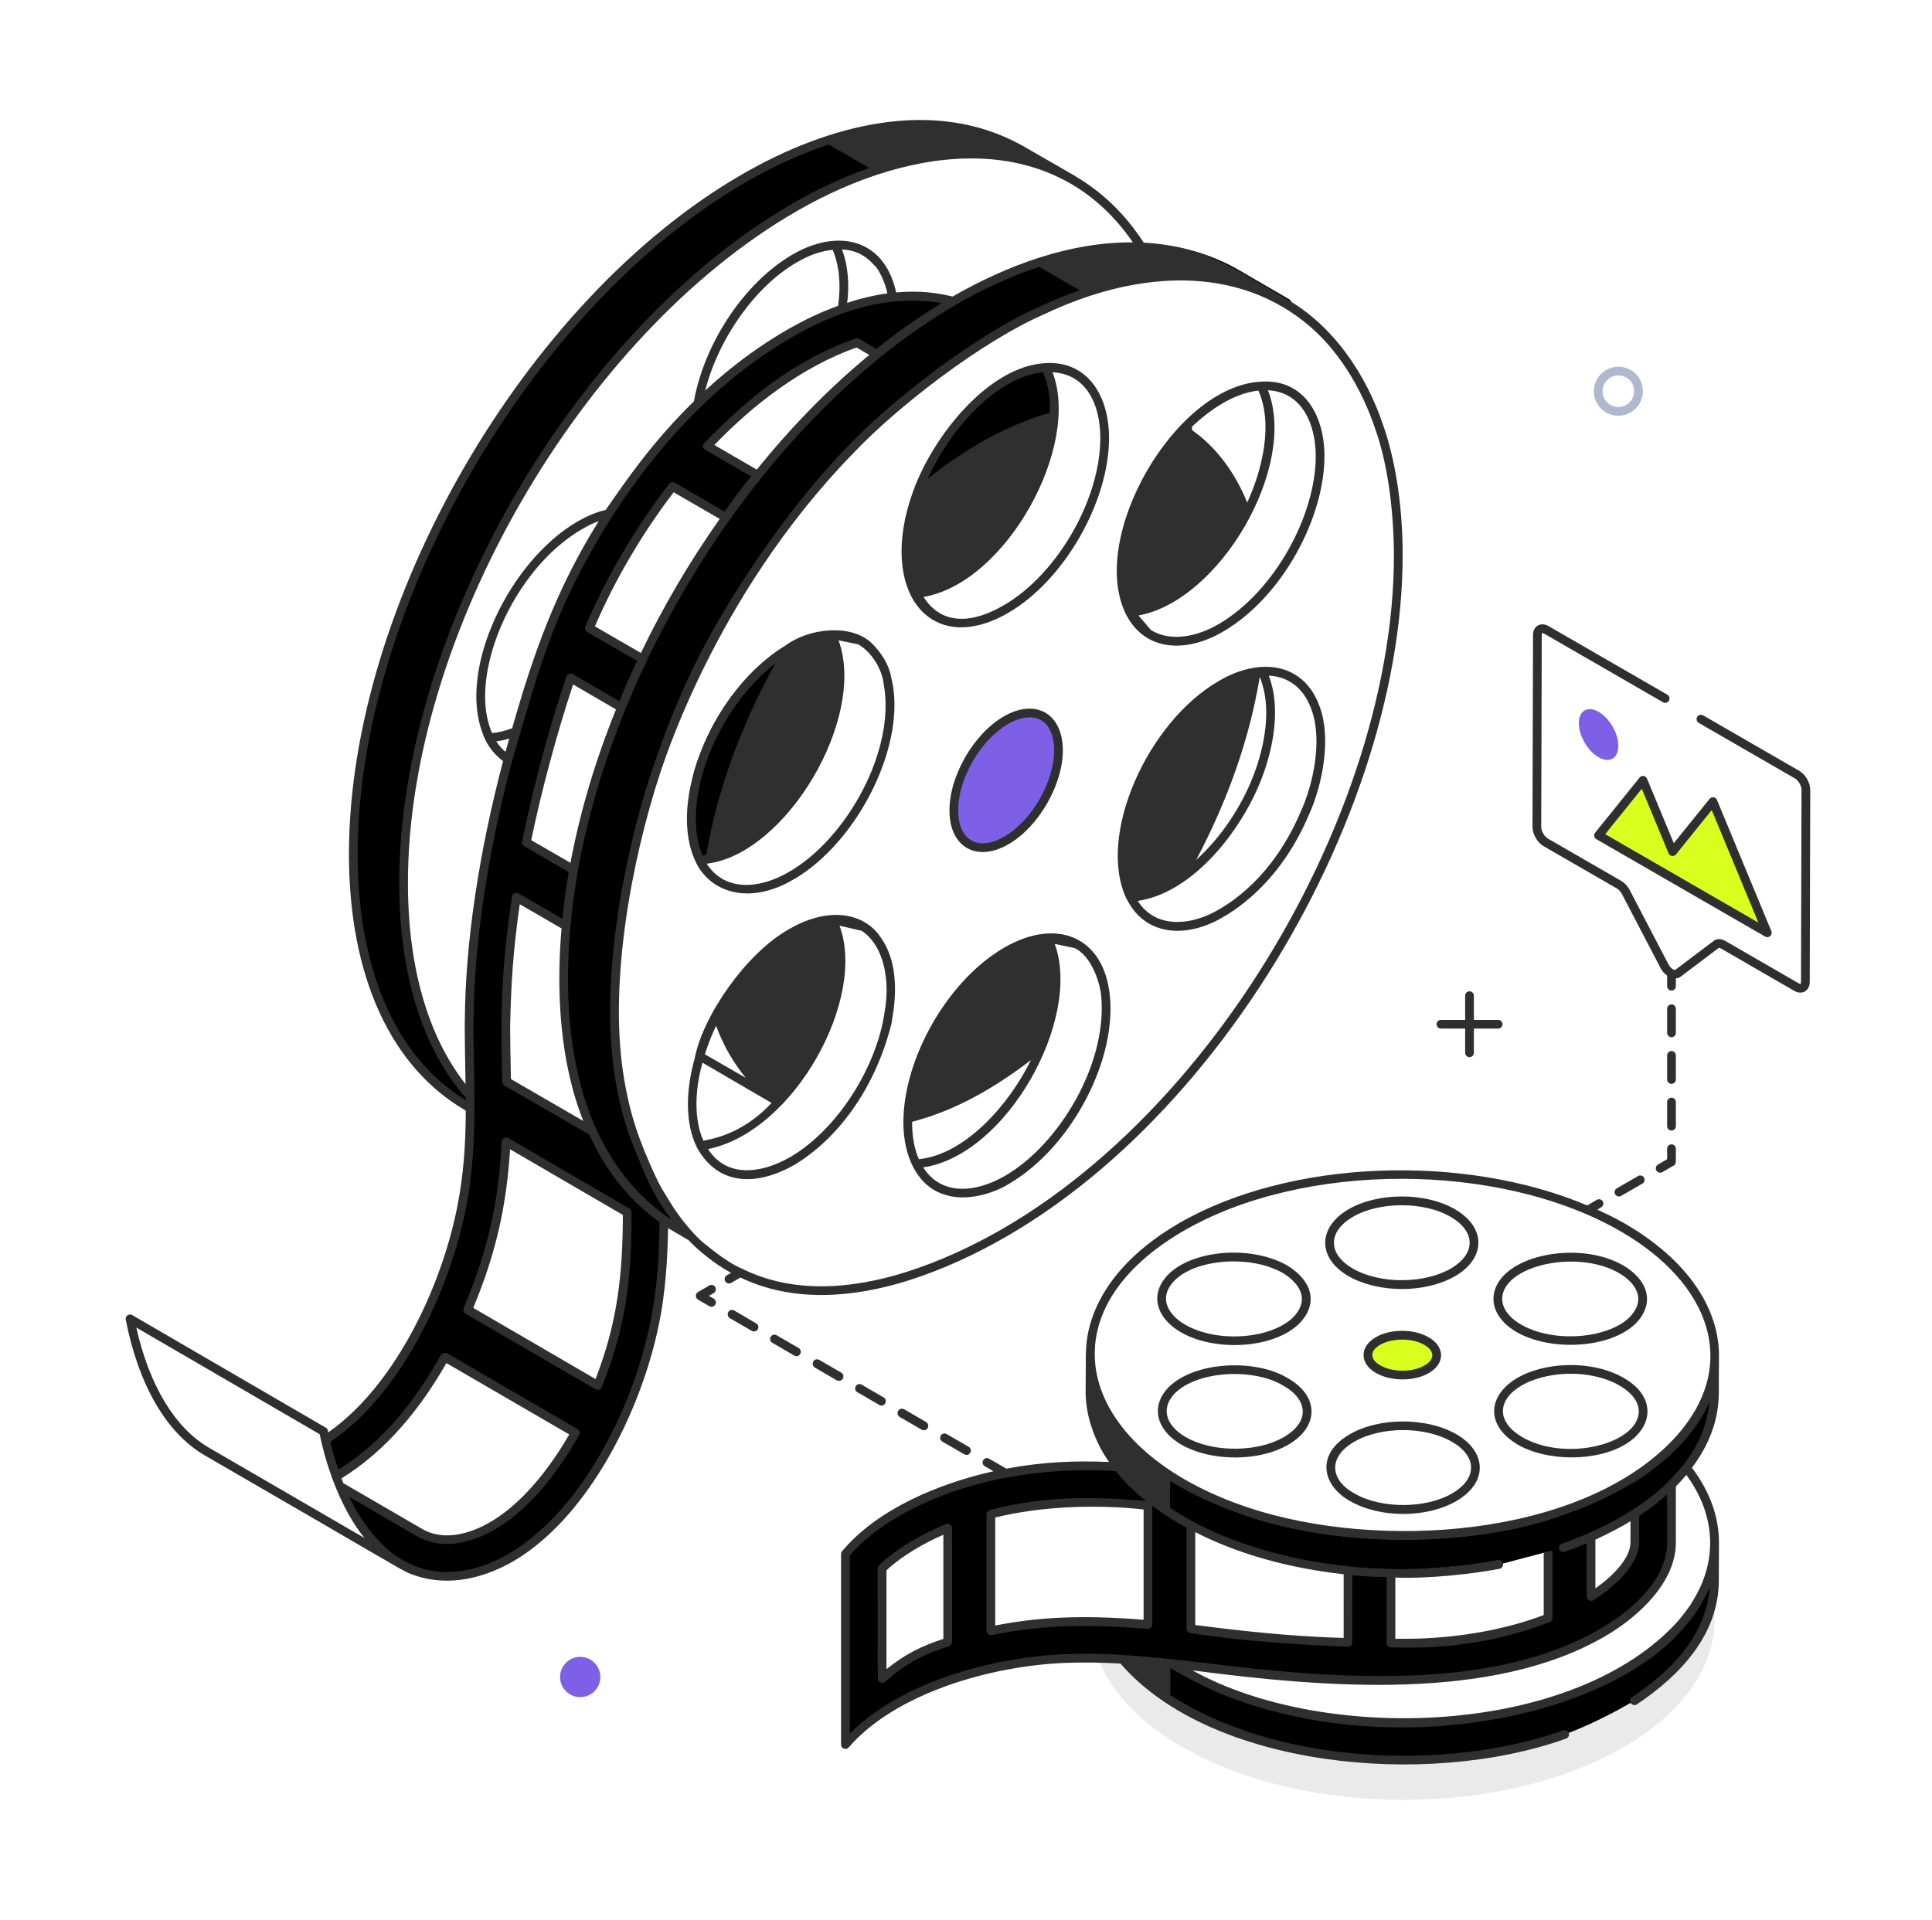
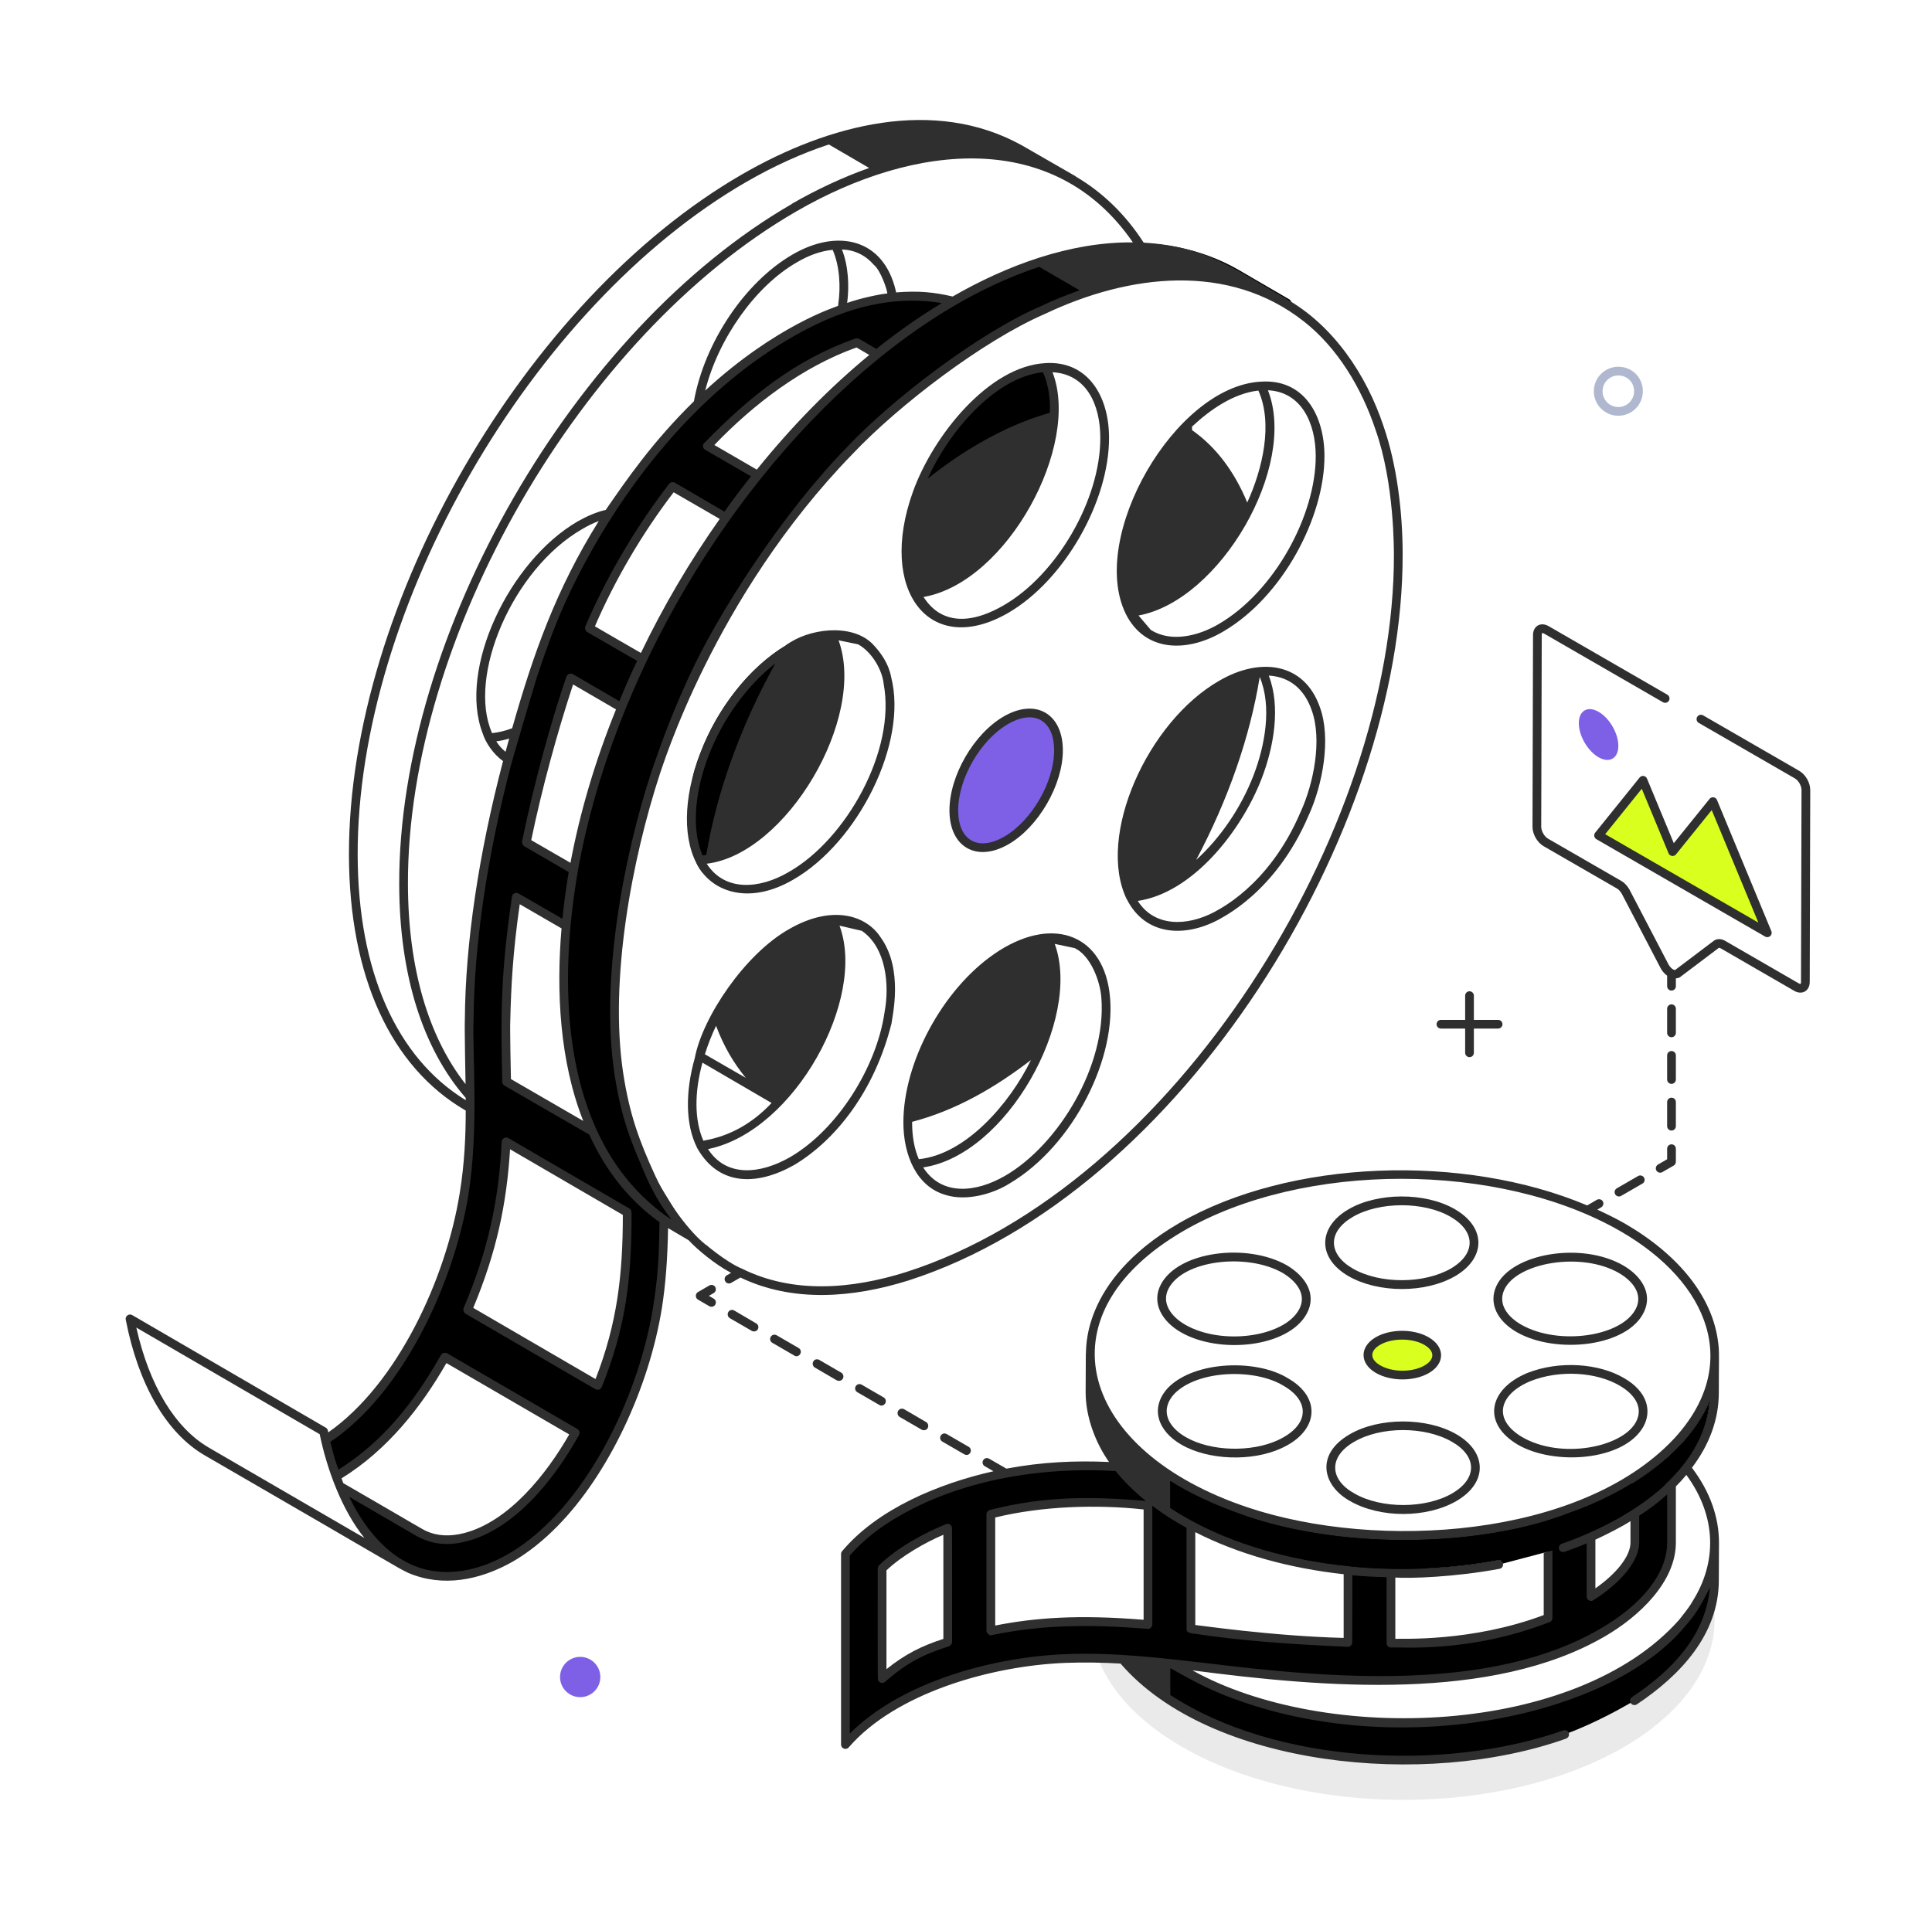
<svg xmlns="http://www.w3.org/2000/svg" width="165" height="164" viewBox="0 0 165 164" fill="none">
  <path d="M54.908 98.944L55.176 99.57C55.295 99.869 55.415 100.152 55.549 100.435C55.579 100.495 55.608 100.569 55.638 100.629C55.951 101.3 56.309 101.956 56.682 102.567C56.801 102.761 56.906 102.94 57.04 103.119L56.98 103.298L56.92 103.492L56.816 103.805L56.771 103.939L56.697 104.192C56.891 104.341 57.084 104.476 57.293 104.61C57.502 104.729 57.711 104.863 57.919 104.983L59.023 105.624L54.908 98.944Z" fill="black" />
  <path d="M70.413 40.814C66 45.957 62.139 51.861 59.127 58.078C59.917 56.409 60.752 54.739 61.676 53.099C61.87 52.756 62.079 52.383 62.288 52.04C62.332 51.966 62.377 51.891 62.422 51.817C62.705 51.325 63.003 50.833 63.316 50.341C63.63 49.804 63.972 49.282 64.33 48.745C64.688 48.194 65.046 47.657 65.434 47.12C65.478 47.046 65.538 46.971 65.583 46.897C66.105 46.166 66.626 45.45 67.178 44.735C67.73 44.019 68.296 43.304 68.878 42.603C69.37 41.992 69.891 41.395 70.413 40.814ZM102.527 23.653L103.019 23.698C102.93 23.683 102.855 23.683 102.766 23.683C102.691 23.668 102.602 23.653 102.527 23.653Z" fill="black" />
  <path d="M110.241 26.077L110.226 26.092C110.091 26.003 109.957 25.928 109.823 25.854C109.808 25.854 109.808 25.839 109.793 25.839C109.749 25.809 109.704 25.779 109.644 25.749C109.599 25.72 109.54 25.69 109.48 25.66C109.152 25.481 108.809 25.302 108.451 25.153C108.228 25.049 108.019 24.959 107.795 24.87C107.572 24.78 107.333 24.691 107.095 24.616C106.871 24.527 106.633 24.467 106.394 24.393C106.066 24.288 105.753 24.199 105.41 24.139C105.38 24.124 105.335 24.109 105.306 24.109C105.231 24.08 105.156 24.065 105.082 24.05C105.052 24.05 105.007 24.035 104.978 24.035C104.784 23.99 104.605 23.96 104.411 23.93C104.366 23.916 104.322 23.916 104.262 23.901H104.217C104.038 23.871 103.859 23.841 103.681 23.826C103.651 23.811 103.636 23.811 103.606 23.811C103.576 23.811 103.546 23.796 103.517 23.796C103.487 23.796 103.457 23.796 103.427 23.781C103.293 23.781 103.159 23.767 103.039 23.752C102.95 23.737 102.861 23.722 102.786 23.722C102.711 23.722 102.622 23.707 102.547 23.707C102.398 23.692 102.249 23.677 102.1 23.677C101.936 23.662 101.757 23.662 101.593 23.662C100.863 23.632 100.102 23.662 99.342 23.722C99.074 23.752 98.805 23.781 98.522 23.811C98 23.871 97.463 23.945 96.927 24.05C96.658 24.094 96.375 24.154 96.107 24.214C95.838 24.273 95.555 24.333 95.287 24.408C95.153 24.437 95.018 24.467 94.869 24.512C94.795 24.527 94.705 24.557 94.631 24.587C94.571 24.601 94.511 24.616 94.452 24.631C94.437 24.631 94.407 24.646 94.392 24.646C94.243 24.691 94.094 24.721 93.945 24.78C93.751 24.825 93.572 24.885 93.378 24.959C93.259 24.989 93.125 25.034 92.991 25.078C92.678 25.183 92.35 25.302 92.037 25.421C91.738 25.526 91.425 25.645 91.112 25.779C91.008 25.824 90.903 25.869 90.784 25.913C90.59 25.988 90.412 26.062 90.233 26.152C89.934 26.271 89.621 26.42 89.308 26.569C88.995 26.703 88.697 26.853 88.384 27.017C88.056 27.166 87.728 27.345 87.4 27.524C87.072 27.688 86.744 27.866 86.416 28.06C86.311 28.12 86.192 28.18 86.088 28.239C85.521 28.567 84.955 28.91 84.403 29.268C84.344 29.283 84.284 29.328 84.224 29.372C84.105 29.432 83.986 29.521 83.866 29.596C83.479 29.834 83.106 30.073 82.733 30.341C82.689 30.356 82.659 30.386 82.614 30.416C82.152 30.729 81.69 31.042 81.242 31.37C81.227 31.37 81.227 31.37 81.227 31.385C80.929 31.579 80.631 31.802 80.333 32.026C80.079 32.22 79.811 32.414 79.558 32.623C78.752 33.219 77.947 33.86 77.187 34.531C76.814 34.844 76.442 35.172 76.069 35.5C75.204 36.245 74.369 37.021 73.564 37.841C73.311 38.079 73.072 38.318 72.834 38.571C72.267 39.153 71.715 39.749 71.164 40.345C71 40.524 70.836 40.703 70.687 40.882C70.165 41.464 69.643 42.06 69.151 42.671C68.57 43.372 68.003 44.088 67.451 44.803C66.9 45.519 66.378 46.234 65.856 46.965C65.811 47.039 65.752 47.114 65.707 47.189C65.319 47.725 64.962 48.262 64.604 48.814C64.246 49.35 63.903 49.872 63.59 50.409C63.277 50.901 62.979 51.393 62.695 51.885C62.651 51.959 62.606 52.034 62.561 52.109C62.352 52.452 62.144 52.824 61.95 53.167C61.026 54.807 60.191 56.477 59.401 58.147C59.401 58.162 59.401 58.162 59.386 58.177C54.943 67.316 52.319 77.096 52.349 86.057C52.349 87.041 52.378 88.01 52.438 88.949C52.468 89.352 52.498 89.754 52.542 90.142C52.826 92.87 53.392 95.36 54.182 97.596L54.212 97.686L55.032 99.654L55.196 100.012L55.822 101.517L55.867 101.383L57.224 103.247L57.656 104.127L57.522 104.365L57.462 104.335C57.462 104.35 57.477 104.35 57.477 104.365C57.522 104.499 57.582 104.618 57.671 104.738C57.82 105.006 58.029 105.245 58.252 105.468C58.297 105.513 58.342 105.558 58.387 105.602L58.014 105.379C57.656 105.17 57.313 104.946 56.97 104.708C51.23 100.787 48.084 93.347 48.055 83.582V83.462C48.055 74.696 50.589 65.154 54.868 56.194C56.881 51.974 59.266 47.904 61.98 44.102C62.83 42.865 63.739 41.657 64.678 40.48C67.779 36.588 71.194 33.085 74.817 30.133C76.874 28.448 79.006 26.957 81.183 25.675C81.332 25.57 81.466 25.496 81.615 25.406C90.739 20.144 99.342 19.324 105.827 23.081L110.106 25.57C110.285 25.675 110.345 25.913 110.241 26.077Z" fill="black" />
-   <path d="M91.66 15.379C85.577 11.86 77.153 12.338 67.85 17.72C49.333 28.395 34.394 54.292 34.468 75.537C34.483 83.141 36.421 89.119 39.761 93.175C39.985 93.473 40.238 93.756 40.521 94.039V94.874L39.94 94.531C39.88 94.501 39.836 94.472 39.776 94.427C33.857 90.908 30.204 83.513 30.174 73.062C30.115 51.802 45.069 25.905 63.541 15.215C72.859 9.848 81.283 9.341 87.381 12.889L91.66 15.379Z" fill="black" />
  <path d="M52.448 85.437C52.448 85.317 52.448 85.183 52.463 85.064C52.463 85.317 52.448 85.571 52.448 85.824V85.437ZM52.478 84.259C52.478 84.11 52.492 83.961 52.507 83.826C52.492 84.11 52.492 84.393 52.478 84.661C52.463 84.557 52.463 84.468 52.478 84.378C52.463 84.333 52.463 84.303 52.478 84.259ZM53.954 73.614C53.954 73.584 53.968 73.539 53.983 73.509C53.954 73.614 53.939 73.718 53.924 73.837C53.819 74.314 53.73 74.777 53.655 75.239C53.581 75.567 53.536 75.88 53.477 76.178C52.97 78.787 52.642 81.352 52.507 83.826C52.507 83.454 52.522 83.096 52.552 82.723C52.582 82.201 52.627 81.68 52.686 81.158C52.731 80.621 52.791 80.099 52.865 79.562C52.925 79.041 52.999 78.504 53.089 77.967C53.223 77.162 53.357 76.357 53.536 75.537C53.581 75.284 53.626 75.045 53.685 74.791C53.76 74.404 53.849 74.001 53.954 73.614ZM54.52 98.035C54.61 98.258 54.699 98.482 54.803 98.706C54.744 98.616 54.699 98.512 54.669 98.422C54.565 98.169 54.461 97.915 54.371 97.647C54.416 97.781 54.461 97.915 54.52 98.035Z" fill="black" />
  <path d="M81.431 25.726C81.267 25.681 81.088 25.636 80.909 25.606C79.701 25.323 78.419 25.234 77.063 25.308C76.809 25.323 76.556 25.353 76.302 25.383C76.243 25.383 76.183 25.383 76.123 25.398C75.825 25.427 75.527 25.472 75.214 25.532C75.169 25.532 75.124 25.547 75.065 25.562C74.752 25.606 74.439 25.681 74.111 25.756C73.395 25.919 72.664 26.143 71.919 26.412C71.651 26.501 71.382 26.605 71.099 26.71C70.89 26.784 70.681 26.874 70.458 26.978C70.279 27.038 70.1 27.127 69.921 27.202C69.653 27.321 69.37 27.455 69.101 27.604C68.505 27.873 67.908 28.201 67.312 28.544C66.969 28.737 66.641 28.946 66.313 29.155C62.944 31.257 59.753 34.06 56.891 37.34C56.593 37.668 56.309 38.011 56.026 38.354C55.593 38.861 55.161 39.397 54.744 39.949C54.371 40.411 54.013 40.903 53.67 41.395C53.297 41.887 52.955 42.394 52.612 42.916C51.881 43.989 51.195 45.108 50.539 46.241C50.167 46.867 49.809 47.508 49.481 48.149C49.048 48.954 48.646 49.759 48.273 50.579C48.139 50.862 48.005 51.146 47.886 51.429C47.423 52.443 47.006 53.457 46.618 54.485C46.559 54.635 46.499 54.798 46.439 54.948C46.41 55.052 46.365 55.156 46.335 55.261C46.126 55.827 45.947 56.409 45.739 56.975V56.99C45.649 57.244 45.575 57.497 45.5 57.75C42.19 67.784 40.133 78.236 40.073 87.092C40.058 87.36 40.058 87.628 40.058 87.912C40.073 89.969 40.148 91.997 40.148 94.054C40.163 96.633 40.073 99.287 39.626 102.03C38.478 109.112 34.944 116.284 30.829 120.488C29.831 121.502 28.817 122.337 27.788 123.008C28.041 124.111 28.34 125.14 28.712 126.124C30.263 125.199 31.724 124.051 33.066 122.665C34.87 120.831 36.54 118.505 37.986 115.926L49.123 122.396C47.945 124.513 46.588 126.407 45.127 127.883C44.114 128.926 43.07 129.761 42.026 130.358C40.699 131.118 39.372 131.536 38.18 131.536C37.509 131.536 36.853 131.401 36.271 131.133C36.122 131.073 35.943 130.984 35.794 130.895L29.04 126.973C30.263 130.015 32.022 132.341 34.199 133.593C34.467 133.742 34.736 133.876 35.004 134.01C37.539 135.114 40.565 134.816 43.592 133.071C44.859 132.341 46.126 131.342 47.364 130.074C51.493 125.885 55.027 118.714 56.16 111.647C56.548 109.232 56.667 106.936 56.697 104.654V104.192L55.683 102.925C54.103 101.613 52.776 99.958 51.717 98.035L50.599 96.648L50.286 96.469L43.264 92.399C43.249 91.788 43.249 91.177 43.234 90.565C43.219 89.671 43.204 88.776 43.189 87.882C43.189 87.703 43.189 87.479 43.204 87.27V87.106C43.234 83.871 43.547 80.338 44.099 76.64C44.248 76.73 47.975 78.877 48.348 79.1C48.482 77.52 48.706 75.91 48.989 74.3L48.661 74.106L44.949 71.959C45.873 67.427 47.125 62.715 48.706 57.989L48.735 57.914L52.761 60.255L53.074 60.434C53.64 59.048 54.237 57.661 54.893 56.304C54.848 56.274 54.744 56.215 54.595 56.125C53.596 55.559 50.465 53.74 50.331 53.665C52.135 49.386 54.58 45.242 57.442 41.559L61.706 44.034L62.005 44.213C62.869 42.976 63.779 41.768 64.718 40.605C64.673 40.575 64.569 40.516 64.405 40.411C63.421 39.845 60.543 38.175 60.409 38.1C63.048 35.297 65.925 32.957 68.877 31.242C70.353 30.407 71.815 29.751 73.186 29.274L74.543 30.064L74.871 30.258L74.737 30.392C76.899 28.633 79.135 27.068 81.431 25.726ZM43.219 97.543L53.566 103.566V103.685C53.566 105.832 53.506 108.426 53.074 111.155C52.686 113.57 51.986 116.015 51.046 118.341L39.939 111.885C41.221 108.874 42.205 105.668 42.712 102.522C43.01 100.778 43.144 99.093 43.219 97.543ZM89.303 31.391C89.78 32.316 90.049 33.508 90.049 34.895C90.049 35.104 90.049 35.327 90.019 35.551C88.066 36.073 85.993 36.937 83.861 38.175C81.953 39.263 80.104 40.59 78.33 42.111C79.731 38.19 82.564 34.433 85.829 32.539C87.052 31.824 88.23 31.451 89.303 31.391Z" fill="black" />
  <path d="M66.969 56.096C65.985 57.974 64.539 60.404 65.046 61.09C65.165 61.254 65.299 61.433 65.419 61.627C64.166 63.222 63.018 65.16 62.064 67.427C61.378 68.992 60.737 71.497 60.26 73.599C60.171 73.942 60.096 74.27 60.037 74.583C59.813 74.315 59.619 74.016 59.485 73.703C59.008 71.392 58.918 68.679 59.202 66.204C59.366 65.578 59.574 64.937 59.828 64.296C60.573 62.328 61.647 60.494 62.899 58.928C64.151 57.348 65.613 56.036 67.148 55.112C67.193 55.067 67.252 55.022 67.342 54.992C67.416 54.948 67.476 54.918 67.551 54.873C67.402 55.231 67.208 55.648 66.969 56.096ZM92.881 32.793C92.956 32.867 93.03 32.957 93.09 33.061C93.03 32.972 92.956 32.882 92.881 32.808C92.881 32.808 92.881 32.808 92.881 32.793ZM93.716 34.12C93.761 34.209 93.806 34.313 93.835 34.418C93.791 34.254 93.716 34.09 93.627 33.941C93.671 34 93.686 34.06 93.716 34.12Z" fill="black" />
  <path d="M94.014 34.925H93.999C93.999 34.895 93.999 34.865 93.984 34.835C93.999 34.865 93.999 34.895 94.014 34.925Z" fill="black" />
  <path d="M81.459 69.239C81.466 72.078 83.473 73.222 85.943 71.796C88.413 70.369 90.408 66.915 90.399 64.076C90.392 61.238 88.385 60.093 85.914 61.52C83.444 62.944 81.449 66.401 81.459 69.239Z" fill="#7D60E5" />
  <path opacity="0.1" d="M138.697 149.233C128.306 155.256 111.429 155.256 100.977 149.233C97.25 147.086 94.835 144.447 93.776 141.659L95.923 141.808C97.176 143.269 98.86 144.641 100.962 145.848C105.584 148.517 111.459 149.993 117.467 150.306C117.825 150.321 118.183 150.336 118.54 150.351C118.63 150.366 118.704 150.366 118.794 150.366H119.39C119.673 150.366 119.957 150.366 120.24 150.351C121.448 150.336 122.685 150.276 123.937 150.172C124.221 150.157 124.504 150.127 124.787 150.097C133.52 149.227 136.355 146.773 138.668 145.833C142.164 143.806 145.494 140.687 146.271 136.635C146.286 136.709 146.301 136.798 146.316 136.903C147.032 141.301 144.497 145.848 138.697 149.233Z" fill="#2F2F2F" />
-   <path d="M133.629 148.161C131.099 149.06 128.146 149.762 124.787 150.097C124.504 150.127 124.22 150.157 123.937 150.172C122.685 150.276 121.447 150.336 120.24 150.351C119.956 150.366 119.673 150.366 119.39 150.366C119.106 150.366 118.823 150.351 118.54 150.351C118.182 150.336 117.824 150.321 117.466 150.306C111.458 149.993 105.584 148.517 100.962 145.848C98.86 144.64 97.175 143.269 95.923 141.808L100.023 142.106C100.157 142.18 100.291 142.255 100.425 142.33C100.604 142.434 100.783 142.553 100.977 142.657C101.081 142.717 101.186 142.777 101.305 142.836C102.572 143.552 103.929 144.178 105.36 144.715C115.722 148.591 129.662 147.906 138.697 142.657C143.841 139.661 146.435 135.74 146.435 131.804L146.42 134.994C146.42 135.531 146.375 136.083 146.271 136.619C146.271 136.619 146.271 136.619 146.271 136.634C145.647 139.887 143.44 142.452 140.799 144.432C140.784 144.432 140.769 144.447 140.754 144.462C140.389 144.733 139.998 145.006 139.581 145.276C137.658 146.409 135.557 147.446 133.629 148.161Z" fill="black" />
+   <path d="M133.629 148.161C131.099 149.06 128.146 149.762 124.787 150.097C124.504 150.127 124.22 150.157 123.937 150.172C122.685 150.276 121.447 150.336 120.24 150.351C119.956 150.366 119.673 150.366 119.39 150.366C119.106 150.366 118.823 150.351 118.54 150.351C118.182 150.336 117.824 150.321 117.466 150.306C111.458 149.993 105.584 148.517 100.962 145.848C98.86 144.64 97.175 143.269 95.923 141.808L100.023 142.106C100.157 142.18 100.291 142.255 100.425 142.33C100.604 142.434 100.783 142.553 100.977 142.657C101.081 142.717 101.186 142.777 101.305 142.836C102.572 143.552 103.929 144.178 105.36 144.715C115.722 148.591 129.662 147.906 138.697 142.657C143.841 139.661 146.435 135.74 146.435 131.804L146.42 134.994C146.42 135.531 146.375 136.083 146.271 136.619C145.647 139.887 143.44 142.452 140.799 144.432C140.784 144.432 140.769 144.447 140.754 144.462C140.389 144.733 139.998 145.006 139.581 145.276C137.658 146.409 135.557 147.446 133.629 148.161Z" fill="black" />
  <path d="M123.938 150.172C122.715 150.291 121.478 150.351 120.24 150.351C121.448 150.336 122.685 150.276 123.938 150.172Z" fill="black" />
  <path d="M138.637 126.705C137.757 127.212 136.848 127.689 135.879 128.092C134.716 128.614 133.493 129.061 132.211 129.448C128.037 130.716 123.4 131.297 118.793 131.193C117.571 131.163 116.348 131.088 115.125 130.954C112.874 130.731 110.668 130.328 108.551 129.762C105.807 129.016 103.243 128.002 100.977 126.69C100.365 126.347 99.799 125.975 99.262 125.587C99.262 125.587 99.262 125.587 99.247 125.587C98.427 125.498 97.607 125.423 96.787 125.363C96.355 125.334 95.937 125.304 95.505 125.304C95.505 125.304 95.49 125.289 95.475 125.289C94.014 125.214 92.553 125.185 91.092 125.244C85.635 125.468 80.432 126.944 76.57 129.195C74.781 130.224 73.305 131.431 72.202 132.743V149.024C73.29 147.772 74.722 146.624 76.451 145.625C80.313 143.374 85.516 141.898 90.973 141.674C94.014 141.555 97.041 141.778 100.067 142.106C102.602 142.39 105.121 142.718 107.656 142.971C111.667 143.374 115.737 143.538 119.807 143.493H119.852C126.248 143.493 132.435 142.032 136.848 139.467C140.605 137.291 142.752 134.473 142.752 131.774V126.824L138.637 126.705ZM80.939 140.273C78.926 140.899 77.391 141.599 75.333 143.388V133.981C76.108 133.221 77.048 132.535 78.136 131.909C79.001 131.402 79.94 130.939 80.939 130.537V140.273ZM98.04 138.767C96.265 138.618 94.461 138.513 92.657 138.513C92.061 138.513 91.45 138.528 90.853 138.543C88.736 138.632 86.634 138.886 84.621 139.318V129.344C86.739 128.792 88.975 128.465 91.226 128.375C91.748 128.345 92.27 128.345 92.792 128.345C93.969 128.345 95.207 128.39 96.564 128.479C97.056 128.524 97.548 128.554 98.04 128.599V138.767ZM115.125 140.302C112.695 140.243 110.295 140.094 107.969 139.855C106.538 139.721 105.121 139.542 103.705 139.378C103.288 139.333 102.855 139.274 102.423 139.229C102.408 139.229 102.393 139.214 102.378 139.214C102.155 139.184 101.931 139.169 101.707 139.139V130.283C106.064 132.488 110.542 133.734 115.125 134.145V140.302ZM139.621 131.774C139.621 133.161 138.175 134.935 135.879 136.381V131.267L139.621 129.285V131.774ZM132.167 132.55H132.211V138.215C128.648 139.602 124.324 140.362 119.852 140.362H118.793V134.383" fill="black" />
  <path d="M146.435 115.836L146.42 119.012C146.405 122.948 143.825 126.869 138.667 129.866C137.087 130.79 135.342 131.565 133.494 132.206L133.136 132.296C133.091 132.117 133.195 131.923 133.374 131.863C139.174 129.821 145.57 125.766 146.017 119.638C144.094 124.26 138.801 127.584 133.971 129.254C126.635 132.117 114.976 132.415 106.478 129.523C103.631 128.554 101.454 127.48 99.948 126.511V128.807C104.376 131.729 110.012 133.265 115.23 133.787C115.23 133.802 115.245 133.802 115.245 133.802C119.404 134.219 123.743 134.055 127.932 133.28C128.141 133.235 128.305 133.369 128.35 133.563L127.992 133.652C125.13 134.189 122.148 134.428 119.166 134.383C119.166 134.174 119.002 134.01 118.793 134.01C118.584 134.01 118.42 134.174 118.42 134.383C112.069 134.174 105.822 132.668 100.962 129.866C95.699 126.824 93.075 122.843 93.09 118.863L93.105 115.717C93.105 119.683 95.744 123.663 100.977 126.69C111.428 132.713 128.305 132.713 138.697 126.675C143.84 123.678 146.435 119.757 146.435 115.836Z" fill="black" />
  <path d="M119.166 134.383H118.421C118.421 134.174 118.585 134.01 118.794 134.01C119.002 134.01 119.166 134.174 119.166 134.383Z" fill="black" />
  <path d="M121.823 114.554C122.978 115.22 122.998 116.295 121.85 116.962C120.703 117.629 118.847 117.621 117.692 116.954C116.55 116.295 116.531 115.22 117.678 114.554C118.826 113.887 120.682 113.895 121.823 114.554Z" fill="#D8FF1E" />
  <path d="M136.529 60.806C137.461 61.344 138.215 62.649 138.212 63.718C138.209 64.79 137.45 65.222 136.518 64.683C135.585 64.145 134.834 62.841 134.837 61.769C134.84 60.701 135.596 60.267 136.529 60.806Z" fill="#7D60E5" />
  <path d="M150.935 79.681L136.524 71.362L140.318 66.655L142.845 72.749L146.294 68.477L150.935 79.681Z" fill="#D8FF1E" />
  <path d="M138.212 35.514C137.057 35.514 136.118 34.575 136.118 33.42C136.118 32.266 137.057 31.327 138.212 31.327C139.385 31.327 140.306 32.246 140.306 33.42C140.306 34.575 139.366 35.514 138.212 35.514ZM138.212 32.072C137.468 32.072 136.864 32.677 136.864 33.42C136.864 34.164 137.468 34.769 138.212 34.769C138.956 34.769 139.56 34.164 139.56 33.42C139.56 32.665 138.967 32.072 138.212 32.072Z" fill="#B0B8CF" />
  <path d="M49.551 144.974C50.501 144.974 51.271 144.204 51.271 143.254C51.271 142.304 50.501 141.533 49.551 141.533C48.6 141.533 47.83 142.304 47.83 143.254C47.83 144.204 48.6 144.974 49.551 144.974Z" fill="#7D60E5" />
  <path d="M142.753 88.602C142.958 88.602 143.125 88.435 143.125 88.229V86.168C143.125 85.962 142.958 85.795 142.753 85.795C142.547 85.795 142.38 85.962 142.38 86.168V88.229C142.38 88.435 142.547 88.602 142.753 88.602ZM142.38 92.214C142.38 92.42 142.547 92.587 142.753 92.587C142.958 92.587 143.125 92.42 143.125 92.214V90.153C143.125 89.947 142.958 89.781 142.753 89.781C142.547 89.781 142.38 89.947 142.38 90.153V92.214ZM142.38 96.2C142.38 96.406 142.547 96.573 142.753 96.573C142.958 96.573 143.125 96.406 143.125 96.2V94.138C143.125 93.932 142.958 93.766 142.753 93.766C142.547 93.766 142.38 93.932 142.38 94.138V96.2ZM142.38 99.027L141.598 99.479C141.42 99.582 141.359 99.809 141.461 99.988C141.568 100.169 141.798 100.225 141.971 100.124L142.939 99.565C143.054 99.499 143.125 99.376 143.125 99.242V98.124C143.125 97.918 142.958 97.751 142.753 97.751C142.547 97.751 142.38 97.918 142.38 98.124V99.027ZM138.452 102.155L140.272 101.104C140.449 101.002 140.51 100.774 140.409 100.596C140.304 100.416 140.072 100.357 139.899 100.459L138.079 101.51C137.901 101.613 137.84 101.84 137.942 102.019C138.049 102.201 138.279 102.256 138.452 102.155ZM61.087 109.944C60.984 109.765 60.755 109.706 60.578 109.809L59.611 110.37C59.364 110.516 59.366 110.872 59.611 111.015L60.578 111.577C60.758 111.681 60.986 111.619 61.087 111.442C61.191 111.264 61.131 111.036 60.953 110.932L60.541 110.693L60.953 110.454C61.131 110.351 61.191 110.122 61.087 109.944ZM71.845 117.253L69.966 116.164C69.787 116.06 69.549 116.12 69.46 116.299C69.355 116.477 69.415 116.716 69.594 116.82L71.457 117.909C71.625 117.992 71.859 117.967 71.979 117.774C72.084 117.596 72.024 117.357 71.845 117.253ZM62.706 111.945C62.527 111.841 62.303 111.9 62.199 112.079C62.094 112.258 62.154 112.497 62.333 112.601L64.212 113.689C64.395 113.782 64.61 113.729 64.718 113.555C64.823 113.376 64.763 113.153 64.584 113.048L62.706 111.945ZM80.343 122.635C80.239 122.814 80.298 123.037 80.477 123.142L82.356 124.23C82.585 124.345 82.756 124.267 82.863 124.096C82.967 123.917 82.907 123.693 82.729 123.589L80.85 122.501C80.671 122.396 80.448 122.456 80.343 122.635ZM76.705 120.518C76.601 120.697 76.661 120.935 76.84 121.04L78.718 122.128C78.905 122.221 79.14 122.163 79.225 121.994C79.329 121.815 79.27 121.576 79.091 121.472L77.227 120.384C77.033 120.279 76.81 120.339 76.705 120.518ZM73.082 118.416C72.978 118.595 73.038 118.818 73.217 118.923L75.095 120.011C75.242 120.121 75.475 120.08 75.602 119.877C75.707 119.698 75.647 119.474 75.468 119.37L73.589 118.281C73.41 118.177 73.187 118.237 73.082 118.416ZM66.329 114.062C66.15 113.958 65.926 114.017 65.822 114.196C65.717 114.375 65.777 114.599 65.956 114.703L67.834 115.792C68 115.916 68.252 115.836 68.341 115.657C68.446 115.479 68.386 115.255 68.207 115.15L66.329 114.062ZM53.76 103.238L43.413 97.215C43.143 97.08 42.861 97.266 42.847 97.526C42.847 97.525 42.847 97.526 42.847 97.526C42.847 97.526 42.847 97.528 42.847 97.528C42.611 102.488 41.679 106.839 39.597 111.736C39.596 111.74 39.596 111.739 39.596 111.74C39.526 111.905 39.624 112.128 39.746 112.213L50.853 118.669C51.083 118.783 51.309 118.675 51.378 118.494C51.381 118.488 51.39 118.487 51.392 118.481C53.465 113.349 53.939 109.202 53.939 103.685C53.915 103.536 53.971 103.389 53.76 103.238ZM50.861 117.8L40.417 111.721C42.398 106.965 43.264 102.907 43.562 98.173L53.193 103.78C53.19 108.843 52.732 112.997 50.861 117.8ZM96.147 52.443C97.775 55.698 101.358 55.784 104.475 53.943C109.589 50.953 113.114 44.139 113.114 38.98C113.114 35.359 111.286 32.363 107.709 32.601C107.707 32.601 107.704 32.599 107.701 32.599C107.7 32.599 107.703 32.599 107.69 32.6C107.689 32.6 107.689 32.6 107.688 32.6C100.344 32.993 92.936 45.889 96.147 52.443ZM112.368 38.98C112.368 44.013 108.862 50.514 104.098 53.3C102.338 54.342 100.006 54.894 98.289 53.815C98.16 53.663 97.499 52.886 97.235 52.577C104.194 51.302 110.842 39.852 108.287 33.337C111.132 33.472 112.368 36.119 112.368 38.98ZM107.469 33.363C108.735 36.186 107.831 40.057 106.518 42.927C105.438 40.296 103.837 38.165 101.809 36.745C101.809 36.642 101.805 36.541 101.802 36.443C103.356 34.987 105.344 33.605 107.469 33.363ZM86.083 52.368C90.929 49.567 94.73 42.795 94.716 37.399C94.716 33.797 92.876 30.801 89.289 31.018C89.287 31.019 89.284 31.019 89.282 31.019C89.281 31.019 89.28 31.019 89.279 31.019C89.279 31.019 89.278 31.02 89.278 31.02C84.453 31.273 79.691 37.214 77.973 41.992C77.97 41.999 77.968 42.007 77.966 42.014C77.966 42.014 77.966 42.014 77.966 42.014C74.94 50.425 79.37 56.225 86.083 52.368ZM89.072 31.797C89.464 32.661 89.724 33.867 89.659 35.264C86.601 36.124 83.026 37.865 79.232 40.884C80.938 37.043 84.893 32.232 89.072 31.797ZM93.97 37.4C93.985 42.687 90.245 49.105 85.71 51.712C80.733 54.585 79.073 51.186 78.868 51.002C78.887 50.999 78.908 50.989 78.927 50.986C86.04 49.693 92.311 38.037 89.889 31.798C92.772 31.947 93.97 34.544 93.97 37.4ZM67.73 75.15C73.308 71.958 77.556 63.409 76.104 57.824C75.905 56.736 75.254 55.753 74.478 54.965C72.679 53.215 69.002 53.689 67.118 55.128C67.11 55.134 67.106 55.144 67.098 55.15C63.825 57.104 61.168 60.759 59.828 64.296C58.307 68.202 58.278 71.899 59.739 74.195C61.106 76.308 64.161 77.223 67.73 75.15ZM60.365 73.793C60.362 73.789 60.361 73.784 60.358 73.78C67.138 72.97 74.038 61.339 71.617 54.696L73.287 55.04C74.504 55.72 75.361 57.282 75.469 58.428C76.532 64.1 72.271 71.703 67.357 74.493C64.842 75.965 61.903 76.167 60.365 73.793ZM60.514 64.564C61.738 61.384 63.81 58.546 66.216 56.67C63.253 62.019 61.22 67.636 60.316 73.032C60.269 73.038 60.059 73.064 59.998 73.07C58.923 70.554 59.515 67.133 60.514 64.564ZM80.806 102.088C82.562 102.623 84.817 101.984 86.213 101.099C91.641 97.901 95.509 90.277 94.746 84.708C94.745 84.703 94.744 84.692 94.744 84.688C94.743 84.683 94.741 84.678 94.741 84.673C94.034 79.664 89.666 78.203 84.9 81.496C84.896 81.498 84.893 81.501 84.89 81.504C80.474 84.561 77.137 90.777 77.153 95.903C77.153 98.623 78.248 101.385 80.806 102.088ZM77.898 95.903C77.898 95.878 77.901 95.852 77.901 95.828C81.674 94.841 84.997 92.889 88.045 90.552C86.229 94.286 82.466 98.619 78.472 99.019C78.097 98.157 77.898 97.106 77.898 95.903ZM78.843 99.722C85.994 98.667 92.385 87.081 90.095 80.675C90.09 80.661 90.089 80.643 90.084 80.629L91.782 80.989C93.116 81.612 93.955 83.762 94.061 85.24C94.506 91.018 90.407 97.787 85.845 100.435C83.34 101.886 80.413 102.178 78.843 99.722ZM112.72 60.401C111.386 56.585 107.61 56.111 104.123 58.153C97.997 61.658 93.63 71.417 96.221 76.804C96.226 76.813 96.235 76.816 96.24 76.824C97.756 79.833 101.025 80.158 104.033 78.578C104.183 78.451 108.919 76.347 111.768 69.639C112.953 67.057 113.705 63.092 112.72 60.401ZM107.055 66.234C105.985 69.013 104.21 71.595 102.157 73.456C104.892 68.303 106.756 62.947 107.584 57.831C108.64 60.332 108.043 63.673 107.055 66.234ZM111.085 69.338C108.327 75.837 103.831 77.794 103.682 77.92C101.359 79.133 98.593 79.198 97.169 76.957C101.87 76.271 106.024 70.983 107.751 66.502C108.796 63.793 109.387 60.358 108.357 57.711C110.198 57.816 111.415 58.924 112.017 60.651C112.944 63.188 112.178 66.956 111.085 69.338ZM75.229 80.099C74.023 78.203 71.105 77.225 67.387 79.369C63.603 81.504 59.989 86.909 59.336 90.386C58.516 93.279 58.546 96.037 59.5 97.975C59.5 97.989 59.503 98.002 59.514 98.015C59.513 98.014 59.514 98.015 59.514 98.015C59.514 98.015 59.514 98.017 59.514 98.017C59.515 98.018 59.514 98.019 59.515 98.02C61.349 101.319 64.614 101.327 67.834 99.511C71.33 97.421 74.677 93.259 76.139 87.42C76.197 86.835 77.181 82.832 75.229 80.099ZM60.067 97.439C59.306 95.709 59.292 93.324 59.992 90.774L65.896 94.218C64.303 95.918 62.365 97.055 60.067 97.439ZM61.155 87.628C61.817 89.396 62.662 90.815 63.69 92.071C63.536 91.983 59.98 89.931 60.201 90.058C60.454 89.253 60.767 88.433 61.155 87.628ZM75.542 86.48C74.893 91.038 71.612 96.442 67.462 98.855C64.943 100.286 62.043 100.609 60.465 98.153C60.495 98.15 60.532 98.139 60.559 98.139C67.897 96.569 74.023 85.278 71.696 79.071C71.845 79.105 73.752 79.549 73.603 79.514C75.652 80.916 75.994 84.074 75.542 86.48ZM85.728 61.196C83.159 62.678 81.076 66.286 81.087 69.241C81.096 72.364 83.403 73.692 86.13 72.118C88.7 70.635 90.782 67.026 90.772 64.076C90.763 61.007 88.506 59.601 85.728 61.196ZM90.026 64.078C90.037 66.79 88.12 70.108 85.757 71.473C84.676 72.095 83.684 72.208 82.956 71.789C82.234 71.374 81.835 70.468 81.832 69.238C81.822 66.523 83.738 63.205 86.101 61.842C88.321 60.563 90.02 61.517 90.026 64.078ZM80.8 130.191C78.933 130.943 76.578 132.234 75.073 133.715C75.007 133.78 74.975 133.869 74.97 133.961C74.969 133.968 74.961 133.973 74.961 133.981C74.964 136.03 74.948 143.263 74.977 143.443C75.03 143.774 75.385 143.837 75.579 143.67C77.475 142.02 78.854 141.322 81.044 140.63C81.046 140.63 81.048 140.629 81.05 140.628C81.143 140.599 81.312 140.436 81.312 140.273C81.312 140.273 81.312 140.273 81.312 140.273C81.31 138.007 81.321 130.645 81.301 130.49C81.262 130.203 80.972 130.121 80.8 130.191ZM75.707 142.583V134.144C76.975 132.929 79.015 131.76 80.567 131.103V139.999C78.693 140.603 77.299 141.306 75.707 142.583ZM109.983 117.726C107.311 116.082 102.06 116.237 99.783 118.518C98.168 120.225 98.857 122.235 100.895 123.405C103.191 124.737 106.931 124.874 109.45 123.705C112.613 122.264 112.902 119.384 109.983 117.726ZM101.268 122.759C99.701 121.86 99.03 120.408 100.317 119.037C102.343 117.008 107.199 116.89 109.603 118.367C111.889 119.666 111.883 121.747 109.126 123.027C106.87 124.063 103.409 124.001 101.268 122.759ZM100.85 113.803C104.143 115.708 110.073 115.099 111.615 112.189C112.476 110.559 111.512 109.048 109.913 108.088C106.5 106.146 100.649 106.878 99.149 109.708C98.301 111.307 99.26 112.893 100.85 113.803ZM99.808 110.056C101.096 107.626 106.508 107.009 109.536 108.731C110.748 109.459 111.621 110.584 110.956 111.839C109.698 114.215 104.346 114.964 101.221 113.158C100.017 112.467 99.15 111.298 99.808 110.056Z" fill="#2F2F2F" />
  <path d="M146.793 119.027C146.793 115.926 146.853 115.508 146.733 114.643C146.256 110.812 143.424 107.219 138.772 104.52C138.012 104.088 137.221 103.7 136.416 103.327L136.744 103.134C136.923 103.029 136.983 102.806 136.893 102.627C136.789 102.448 136.55 102.388 136.371 102.493L135.552 102.97C124.996 98.512 110.132 99.019 100.664 104.505C92.166 109.47 92.822 115.463 92.733 115.687C92.733 116.105 92.718 118.878 92.718 118.878C92.703 121.025 93.568 123.261 94.716 124.886C91.797 124.755 88.963 124.887 85.949 125.453L84.473 124.603C84.294 124.498 84.07 124.558 83.966 124.737C83.862 124.916 83.921 125.139 84.1 125.244L84.846 125.676C80.199 126.721 74.953 128.88 71.919 132.505C71.86 132.564 71.83 132.654 71.83 132.743V149.024C71.83 149.37 72.265 149.527 72.486 149.262C76.521 144.603 84.658 142.299 90.988 142.046C92.598 141.987 94.194 142.017 95.7 142.106C103.29 150.917 121.71 152.811 133.748 148.517C133.941 148.442 134.046 148.234 133.986 148.04C133.912 147.846 133.703 147.742 133.509 147.816C123.36 151.385 108.915 150.654 99.949 144.79V142.494C101.662 143.473 103.45 144.421 105.226 145.058C119.557 150.432 137.605 146.576 143.901 138.93C144.736 137.976 145.101 137.467 146.033 135.606C145.659 139.71 142.839 142.665 139.383 144.969C139.204 145.073 139.16 145.311 139.264 145.475C139.383 145.654 139.607 145.699 139.786 145.595C143.578 143.067 146.793 139.565 146.793 134.994C146.794 134.841 146.809 131.584 146.808 131.789C146.808 129.582 146.033 127.406 144.497 125.378C145.988 123.41 146.778 121.263 146.793 119.027ZM136.252 131.521C137.102 131.133 138.548 130.402 139.249 129.94V131.774C139.249 132.907 138.086 134.398 136.252 135.68V131.521ZM114.753 134.473V139.914C108.566 139.754 102.26 138.811 102.081 138.811V130.879C105.748 132.758 110.132 133.966 114.753 134.473ZM101.052 105.161C111.309 99.198 128.052 99.213 138.399 105.176C146.018 109.574 148.776 116.656 142.932 122.933C134.97 131.371 117.69 132.475 106.598 128.777C92.241 123.991 88.633 112.392 101.052 105.161ZM90.959 141.301C84.722 141.561 76.981 143.679 72.576 148.085V132.877C73.664 131.625 75.065 130.492 76.765 129.523C81.196 126.931 87.648 125.221 95.282 125.661C95.998 126.556 96.862 127.406 97.861 128.211C93.261 127.827 89.238 127.776 84.533 128.986C84.369 129.031 84.249 129.18 84.249 129.344V139.318C84.249 139.488 84.518 139.765 84.697 139.676C89.252 138.73 93.371 138.773 98.01 139.139C98.189 139.165 98.413 138.999 98.413 138.766V128.628C99.337 129.329 100.336 129.97 101.335 130.507V139.139C101.335 139.489 101.602 139.451 101.753 139.527C102.228 139.527 105.317 140.255 115.126 140.675C115.275 140.675 115.484 140.541 115.484 140.317C115.496 135.609 115.499 134.38 115.499 134.562C116.468 134.651 117.437 134.711 118.421 134.726V140.362C118.421 140.57 118.585 140.734 118.794 140.734C119.621 140.672 125.521 141.232 132.346 138.558C132.495 138.513 132.585 138.364 132.585 138.215V132.549C132.585 132.519 132.585 132.475 132.57 132.445H132.54L131.839 132.639C131.839 132.654 131.839 132.654 131.839 132.669V137.961C125.678 140.285 119.59 139.957 119.166 139.989V134.756C120.389 134.845 124.25 134.726 128.067 134.01C128.261 133.981 128.395 133.787 128.365 133.578L128.35 133.563C128.306 133.369 128.142 133.235 127.933 133.28C118.709 134.987 107.502 133.792 99.949 128.807V126.511C101.454 127.48 103.631 128.554 106.479 129.523C114.977 132.415 126.636 132.117 133.971 129.254C138.802 127.585 144.094 124.26 146.018 119.638C145.57 125.766 139.174 129.821 133.375 131.863C133.196 131.923 133.092 132.117 133.136 132.296C133.136 132.311 133.136 132.311 133.136 132.326C133.211 132.519 133.42 132.624 133.613 132.564C134.254 132.341 134.896 132.102 135.507 131.834V136.381C135.507 136.684 135.861 136.853 136.073 136.694C138.489 135.173 139.994 133.295 139.994 131.774V129.478C140.874 128.911 141.664 128.3 142.38 127.659V131.774C142.38 134.353 140.293 137.037 136.655 139.139C127.35 144.575 113.674 143.375 102.96 142.061C99.736 141.709 95.484 141.12 90.959 141.301ZM97.668 128.941V138.364C92.058 137.91 88.391 138.188 84.995 138.856V129.627C88.949 128.661 93.621 128.494 97.668 128.941ZM144.542 136.798C144.21 137.395 143.686 137.988 143.394 138.379C134.568 148.309 113.234 149.013 101.842 142.687C113.071 144.151 127.41 145.385 137.042 139.795C139.954 138.11 143.125 135.148 143.125 131.774V126.973C143.438 126.66 143.737 126.332 144.02 125.989C146.623 129.544 146.65 133.46 144.542 136.798Z" fill="#2F2F2F" />
  <path d="M146.017 119.638C145.57 125.766 139.174 129.821 133.374 131.864C133.196 131.923 133.091 132.117 133.136 132.296L132.569 132.445H132.54L131.839 132.639L128.35 133.563C128.305 133.369 128.141 133.235 127.933 133.28C123.743 134.055 119.405 134.219 115.245 133.802C115.245 133.802 115.23 133.802 115.23 133.787C110.012 133.265 104.376 131.73 99.948 128.807V126.511C101.454 127.48 103.631 128.554 106.478 129.523C114.977 132.415 126.636 132.117 133.971 129.255C138.801 127.585 144.094 124.26 146.017 119.638Z" fill="black" />
  <path d="M122.037 117.285C123.428 116.476 123.422 115.046 122.01 114.231C120.74 113.498 118.754 113.498 117.49 114.231C116.103 115.038 116.104 116.469 117.505 117.277C118.793 118.02 120.782 118.014 122.037 117.285ZM117.866 114.876C118.883 114.283 120.615 114.285 121.637 114.876C122.527 115.391 122.577 116.109 121.662 116.64C120.625 117.242 118.929 117.239 117.878 116.632C116.98 116.113 116.972 115.394 117.866 114.876ZM115.18 109.019C117.702 110.459 121.711 110.498 124.288 109.002C124.29 109.002 124.29 109.002 124.291 109.001C126.886 107.477 126.963 104.857 124.243 103.288C121.702 101.819 117.613 101.861 115.164 103.304C115.164 103.304 115.164 103.304 115.164 103.304C115.163 103.304 115.163 103.304 115.162 103.304C112.587 104.8 112.443 107.437 115.18 109.019ZM115.539 103.947C117.782 102.631 121.594 102.619 123.87 103.934C126.045 105.188 126.06 107.096 123.914 108.358C121.647 109.668 117.891 109.707 115.551 108.373C113.386 107.122 113.379 105.201 115.539 103.947ZM124.361 122.506C121.842 121.058 117.761 121.064 115.269 122.521C112.296 124.242 112.954 126.919 115.298 128.221C117.871 129.704 121.868 129.693 124.411 128.204C127.13 126.606 126.951 123.978 124.361 122.506ZM115.643 123.165C117.936 121.827 121.68 121.825 123.991 123.153C126.146 124.378 126.201 126.29 124.032 127.561C121.809 128.868 118.004 128.92 115.665 127.572C113.554 126.399 113.428 124.449 115.643 123.165ZM129.553 113.805C132.907 115.712 139.052 115.052 140.423 112.026C141.143 110.454 140.16 108.989 138.647 108.105C138.647 108.105 138.647 108.104 138.646 108.104C135.086 106.038 129.071 107.052 127.788 109.868C127.139 111.298 127.815 112.806 129.553 113.805ZM138.271 108.748C139.42 109.419 140.301 110.502 139.745 111.716C138.635 114.159 133.15 114.992 129.923 113.158C128.751 112.485 127.912 111.4 128.467 110.177C129.525 107.856 135.05 106.882 138.271 108.748ZM138.676 117.706C136.553 116.464 133.185 116.201 130.444 117.281C127.152 118.642 126.52 121.567 129.624 123.405C132.737 125.212 138.661 124.801 140.333 121.896C140.333 121.896 140.333 121.896 140.334 121.895C141.098 120.55 140.724 118.875 138.676 117.706ZM130.002 122.761C127.449 121.252 127.997 119.099 130.724 117.972C133.226 116.987 136.347 117.209 138.303 118.352C139.591 119.088 140.415 120.243 139.685 121.527C138.455 123.66 133.294 124.665 130.002 122.761ZM153.651 65.841L145.452 61.107C145.276 61.004 145.047 61.063 144.943 61.243C144.841 61.421 144.902 61.649 145.079 61.752L153.281 66.488C153.593 66.664 153.856 67.119 153.856 67.483L153.812 83.872C153.812 84.06 153.779 84.091 153.606 83.993L147.326 80.364C146.997 80.18 146.652 80.171 146.387 80.347L143.057 82.862C143.047 82.862 142.984 82.861 142.885 82.807C142.74 82.721 142.593 82.56 142.495 82.379L139.148 75.964C138.962 75.649 138.713 75.389 138.471 75.255L132.206 71.64C131.897 71.462 131.626 70.991 131.626 70.633L131.671 54.244C131.671 54.052 131.721 54.038 131.888 54.133L142.025 59.987C142.2 60.089 142.428 60.03 142.534 59.851C142.636 59.673 142.575 59.445 142.398 59.342L132.261 53.489C131.58 53.094 130.926 53.481 130.926 54.243L130.881 70.632C130.881 71.261 131.29 71.972 131.833 72.285L138.104 75.904C138.235 75.977 138.389 76.145 138.497 76.327L141.837 82.729C141.975 82.983 142.167 83.186 142.38 83.344V84.244C142.38 84.45 142.548 84.617 142.753 84.617C142.958 84.617 143.126 84.45 143.126 84.244V83.573C143.242 83.56 143.358 83.548 143.465 83.482L146.8 80.963C146.819 80.964 146.87 80.963 146.958 81.012L153.233 84.638C153.892 85.022 154.558 84.656 154.558 83.872L154.602 67.483C154.602 66.853 154.191 66.145 153.651 65.841Z" fill="#2F2F2F" />
  <path d="M140.028 66.421L136.235 71.128C136.093 71.304 136.138 71.57 136.339 71.685L150.75 80.005C151.057 80.182 151.416 79.869 151.28 79.54L146.637 68.335C146.532 68.079 146.183 68.019 146.003 68.243L142.949 72.026L140.661 66.512C140.556 66.254 140.205 66.197 140.028 66.421ZM143.135 72.983L146.188 69.2L150.172 78.81L137.088 71.257L140.214 67.378L142.502 72.891C142.609 73.154 142.959 73.199 143.135 72.983ZM123.062 87.863H125.129V89.932C125.129 90.138 125.296 90.305 125.502 90.305C125.707 90.305 125.874 90.138 125.874 89.932V87.863H127.943C128.149 87.863 128.316 87.697 128.316 87.491C128.316 87.284 128.149 87.118 127.943 87.118H125.874V85.05C125.874 84.844 125.707 84.677 125.502 84.677C125.296 84.677 125.129 84.844 125.129 85.05V87.118H123.062C122.856 87.118 122.689 87.284 122.689 87.491C122.689 87.697 122.856 87.863 123.062 87.863ZM77.593 109.378C100.959 101.87 119.858 71.113 119.791 47.328C119.791 43.788 119.309 39.724 118.162 36.418C116.702 32.005 113.858 27.786 109.839 25.524C109.833 25.52 109.833 25.512 109.827 25.508C105.434 22.995 103.016 21.041 97.677 20.729C96.098 18.285 94.134 16.407 91.876 15.082C91.865 15.074 91.864 15.058 91.852 15.051C91.701 14.963 87.38 12.477 87.289 12.426C79.81 8.267 70.777 10.612 63.361 14.902C44.829 25.607 29.801 51.608 29.801 72.943V73.062C29.831 83.409 33.364 91.147 39.76 94.859L39.775 94.874C39.775 96.887 39.685 99.377 39.253 101.971C38.084 109.205 33.968 118.203 28.035 122.359C28.026 122.31 28.015 122.262 28.006 122.212C27.987 122.104 27.922 122.01 27.827 121.955L11.293 112.338C11.013 112.177 10.677 112.422 10.74 112.732C11.826 118.306 14.219 122.419 17.476 124.314C35.672 134.85 33.566 133.709 34.855 134.354C37.804 135.618 40.994 134.982 43.785 133.399C45.097 132.639 46.395 131.61 47.632 130.343C51.911 125.99 55.415 118.669 56.533 111.707C56.846 109.679 57.01 107.577 57.055 104.908C57.206 104.993 57.333 105.066 58.809 105.94C59.563 106.763 61.116 108.027 62.354 108.681C62.384 108.7 62.411 108.708 62.441 108.727L62.071 108.941C61.892 109.045 61.832 109.273 61.936 109.451C62.039 109.632 62.271 109.688 62.444 109.586L63.235 109.128C67.737 111.291 72.865 110.861 77.593 109.378ZM52.482 91.755C53.073 95.642 53.919 97.59 55.301 100.786C56.064 102.422 56.734 103.356 57.341 104.18C56.406 103.576 55.565 102.853 54.82 102.131C47.968 95.364 47.697 83.847 49.361 74.359C49.362 74.355 49.359 74.351 49.36 74.347C52.272 58.06 62.306 41.027 74.986 30.671L75 30.657C79.096 27.327 83.742 24.445 88.753 22.794L92.204 24.799C90.97 25.238 89.976 25.639 88.887 26.159C83.622 28.422 76.172 34.105 72.293 38.243C66.831 43.846 61.266 52.438 58.773 57.953C56.978 61.869 56.213 64.318 55.672 65.805C53.2 73.329 51.267 83.751 52.482 91.755ZM44.388 77.24C44.467 77.284 47.569 79.079 47.957 79.307C47.495 84.702 47.806 90.695 49.814 95.754L43.636 92.176C43.626 92.026 43.544 87.744 43.578 87.271C43.645 84.228 43.805 81.305 44.388 77.24ZM48.944 58.467C49.794 58.961 51.799 60.127 52.61 60.599C50.84 64.962 49.534 69.367 48.72 73.704L45.369 71.767C46.258 67.452 47.596 62.542 48.944 58.467ZM57.533 42.052C57.684 42.139 61.723 44.475 61.467 44.327C58.894 47.976 56.633 51.823 54.736 55.776C54.456 55.614 51.387 53.849 50.808 53.502C52.504 49.556 54.865 45.53 57.533 42.052ZM61.007 38.012C64.344 34.542 68.5 31.339 73.147 29.683C73.296 29.77 74.39 30.407 74.241 30.32C70.831 33.132 67.612 36.418 64.635 40.116C64.486 40.029 61.241 38.151 61.007 38.012ZM96.751 20.705C91.392 20.652 85.969 22.676 81.361 25.329C79.771 24.956 78.417 24.823 76.526 24.98C76.526 24.924 76.521 24.934 76.511 24.876C76.508 24.864 76.505 24.85 76.502 24.837C75.456 20.358 71.505 19.505 67.655 21.76C63.616 24.115 60.173 29.242 59.262 34.28C55.688 37.785 53.503 40.998 51.732 43.557C50.942 43.736 50.152 44.079 49.332 44.541C43.462 47.956 39.109 57.165 41.221 62.641C41.449 63.382 42.093 64.403 42.965 65.011C42.965 65.026 42.951 65.041 42.951 65.056C40.878 72.958 39.745 80.576 39.7 87.077C39.663 87.755 39.757 92.459 39.76 92.608C36.569 88.538 34.855 82.679 34.84 75.537C34.766 54.426 49.66 28.633 68.028 18.048C78.161 12.189 90.101 11.022 96.751 20.705ZM60.23 33.359C61.348 28.931 64.509 24.444 68.043 22.416C69.101 21.79 70.13 21.432 71.114 21.343C71.718 22.743 71.807 24.509 71.591 25.979C71.591 26.024 71.591 26.069 71.576 26.128C71.397 26.218 66.309 27.758 60.23 33.359ZM74.632 22.625C75.212 23.089 75.78 24.779 75.78 25.07C75.234 25.109 73.487 25.467 72.351 25.875C72.543 24.435 72.451 22.681 71.904 21.313C73.005 21.343 73.938 21.821 74.632 22.625ZM43.741 62.209C43.144 62.432 42.578 62.566 42.026 62.626C39.889 57.808 43.751 48.629 49.719 45.197C50.196 44.914 50.673 44.675 51.136 44.511C47.486 50.349 45.546 55.858 43.741 62.209ZM43.174 64.221C42.876 63.983 42.608 63.684 42.384 63.327C42.742 63.282 43.114 63.207 43.487 63.088C43.383 63.476 43.279 63.849 43.174 64.221ZM30.546 73.062C30.487 51.951 45.381 26.143 63.734 15.543C66.136 14.156 68.496 13.096 70.787 12.342L74.228 14.348C71.941 15.151 69.635 16.25 67.647 17.398C67.638 17.403 67.637 17.416 67.628 17.423C49.064 28.138 34.02 54.198 34.095 75.552C34.109 83.275 36.092 89.552 39.775 93.786V93.98C33.841 90.342 30.576 82.932 30.546 73.062ZM38.125 116.438L48.615 122.532C46.654 125.952 43.456 129.968 39.64 130.959C38.449 131.266 37.344 131.218 36.41 130.787C36.129 130.675 35.539 130.29 29.319 126.695L29.168 126.283C33.057 123.884 35.942 120.247 38.125 116.438ZM17.852 123.669C14.94 121.977 12.752 118.348 11.642 113.404L27.304 122.514C27.923 125.524 29.206 129.002 31.122 131.375L17.852 123.669ZM55.787 111.587C54.699 118.416 51.285 125.572 47.095 129.821C45.903 131.029 44.665 132.028 43.413 132.743C40.548 134.397 37.244 134.942 34.393 133.265C32.405 132.124 30.805 129.94 29.831 127.868L35.6 131.223C36.777 131.864 38.059 132.079 39.623 131.715C43.861 130.751 47.337 126.395 49.451 122.575C49.555 122.397 49.481 122.173 49.317 122.068L38.18 115.598C38.023 115.519 37.764 115.559 37.662 115.744C37.662 115.744 37.662 115.743 37.662 115.744C37.661 115.745 37.658 115.746 37.658 115.747C34.719 120.978 31.755 123.75 28.901 125.541C28.665 124.847 28.503 124.389 28.213 123.166C34.401 119.034 38.774 109.617 39.999 102.09C40.923 96.405 40.315 89.569 40.446 87.092C40.49 80.726 41.594 73.226 43.621 65.429C43.737 64.967 45.154 60.131 45.874 57.776C47.334 53.386 48.527 50.446 51.205 45.857C54.97 39.524 60.091 33.548 66.342 29.591C70.684 26.835 75.333 25.059 80.43 25.891C78.54 27.044 76.792 28.245 74.845 29.805L73.38 28.946C73.276 28.902 73.171 28.887 73.067 28.916C67.881 30.734 63.976 33.919 60.133 37.858C59.977 38.003 60.001 38.286 60.224 38.421C60.227 38.422 60.227 38.426 60.229 38.427C60.38 38.514 64.022 40.62 64.139 40.688C63.354 41.673 62.595 42.683 61.872 43.705L57.636 41.231C57.487 41.15 57.266 41.18 57.148 41.331C57.147 41.332 57.146 41.334 57.145 41.335C57.145 41.335 57.144 41.335 57.144 41.336C54.005 45.393 51.558 49.813 49.988 53.517C49.987 53.517 49.988 53.518 49.988 53.518C49.987 53.519 49.987 53.52 49.987 53.521C49.909 53.704 50.045 53.933 50.148 53.991C50.148 53.991 50.15 53.992 50.151 53.992C50.151 53.993 50.151 53.993 50.152 53.994C50.588 54.245 48.572 53.082 54.416 56.454C53.924 57.468 53.432 58.571 52.895 59.898C52.745 59.811 49.92 58.164 48.929 57.587C48.694 57.486 48.497 57.557 48.392 57.766C48.392 57.781 48.348 57.87 48.348 57.87C47.121 61.449 45.615 66.823 44.584 71.885C44.554 72.027 44.664 72.224 44.763 72.281L44.767 72.284C46.122 73.071 48.73 74.586 48.571 74.494C48.333 75.894 48.154 77.235 48.035 78.486C47.284 78.05 44.658 76.536 44.291 76.322C44.066 76.184 43.758 76.327 43.726 76.581C42.637 83.887 42.812 87.602 42.891 92.414C42.891 92.536 42.971 92.657 43.07 92.727C43.221 92.815 50.798 97.194 50.325 96.92C51.741 100.042 53.75 102.556 56.324 104.401C56.276 105.681 56.352 108.175 55.787 111.587ZM63.351 108.364C61.986 107.816 59.943 106.035 60.467 106.462C59.356 105.722 57.269 103.238 55.977 100.472C54.585 97.448 53.752 95.156 53.219 91.643C52.02 83.68 53.979 73.355 56.378 66.042C56.537 65.696 60.917 51.009 72.831 38.759C76.794 34.574 83.996 29.086 89.223 26.824C96.48 23.375 104.955 22.418 111.348 27.452C114.249 29.721 116.298 33.176 117.471 36.699C119.116 41.318 119.033 47.181 119.046 47.33C119.113 70.973 100.265 101.359 77.368 108.667C72.726 110.124 67.724 110.541 63.351 108.364Z" fill="#2F2F2F" />
</svg>